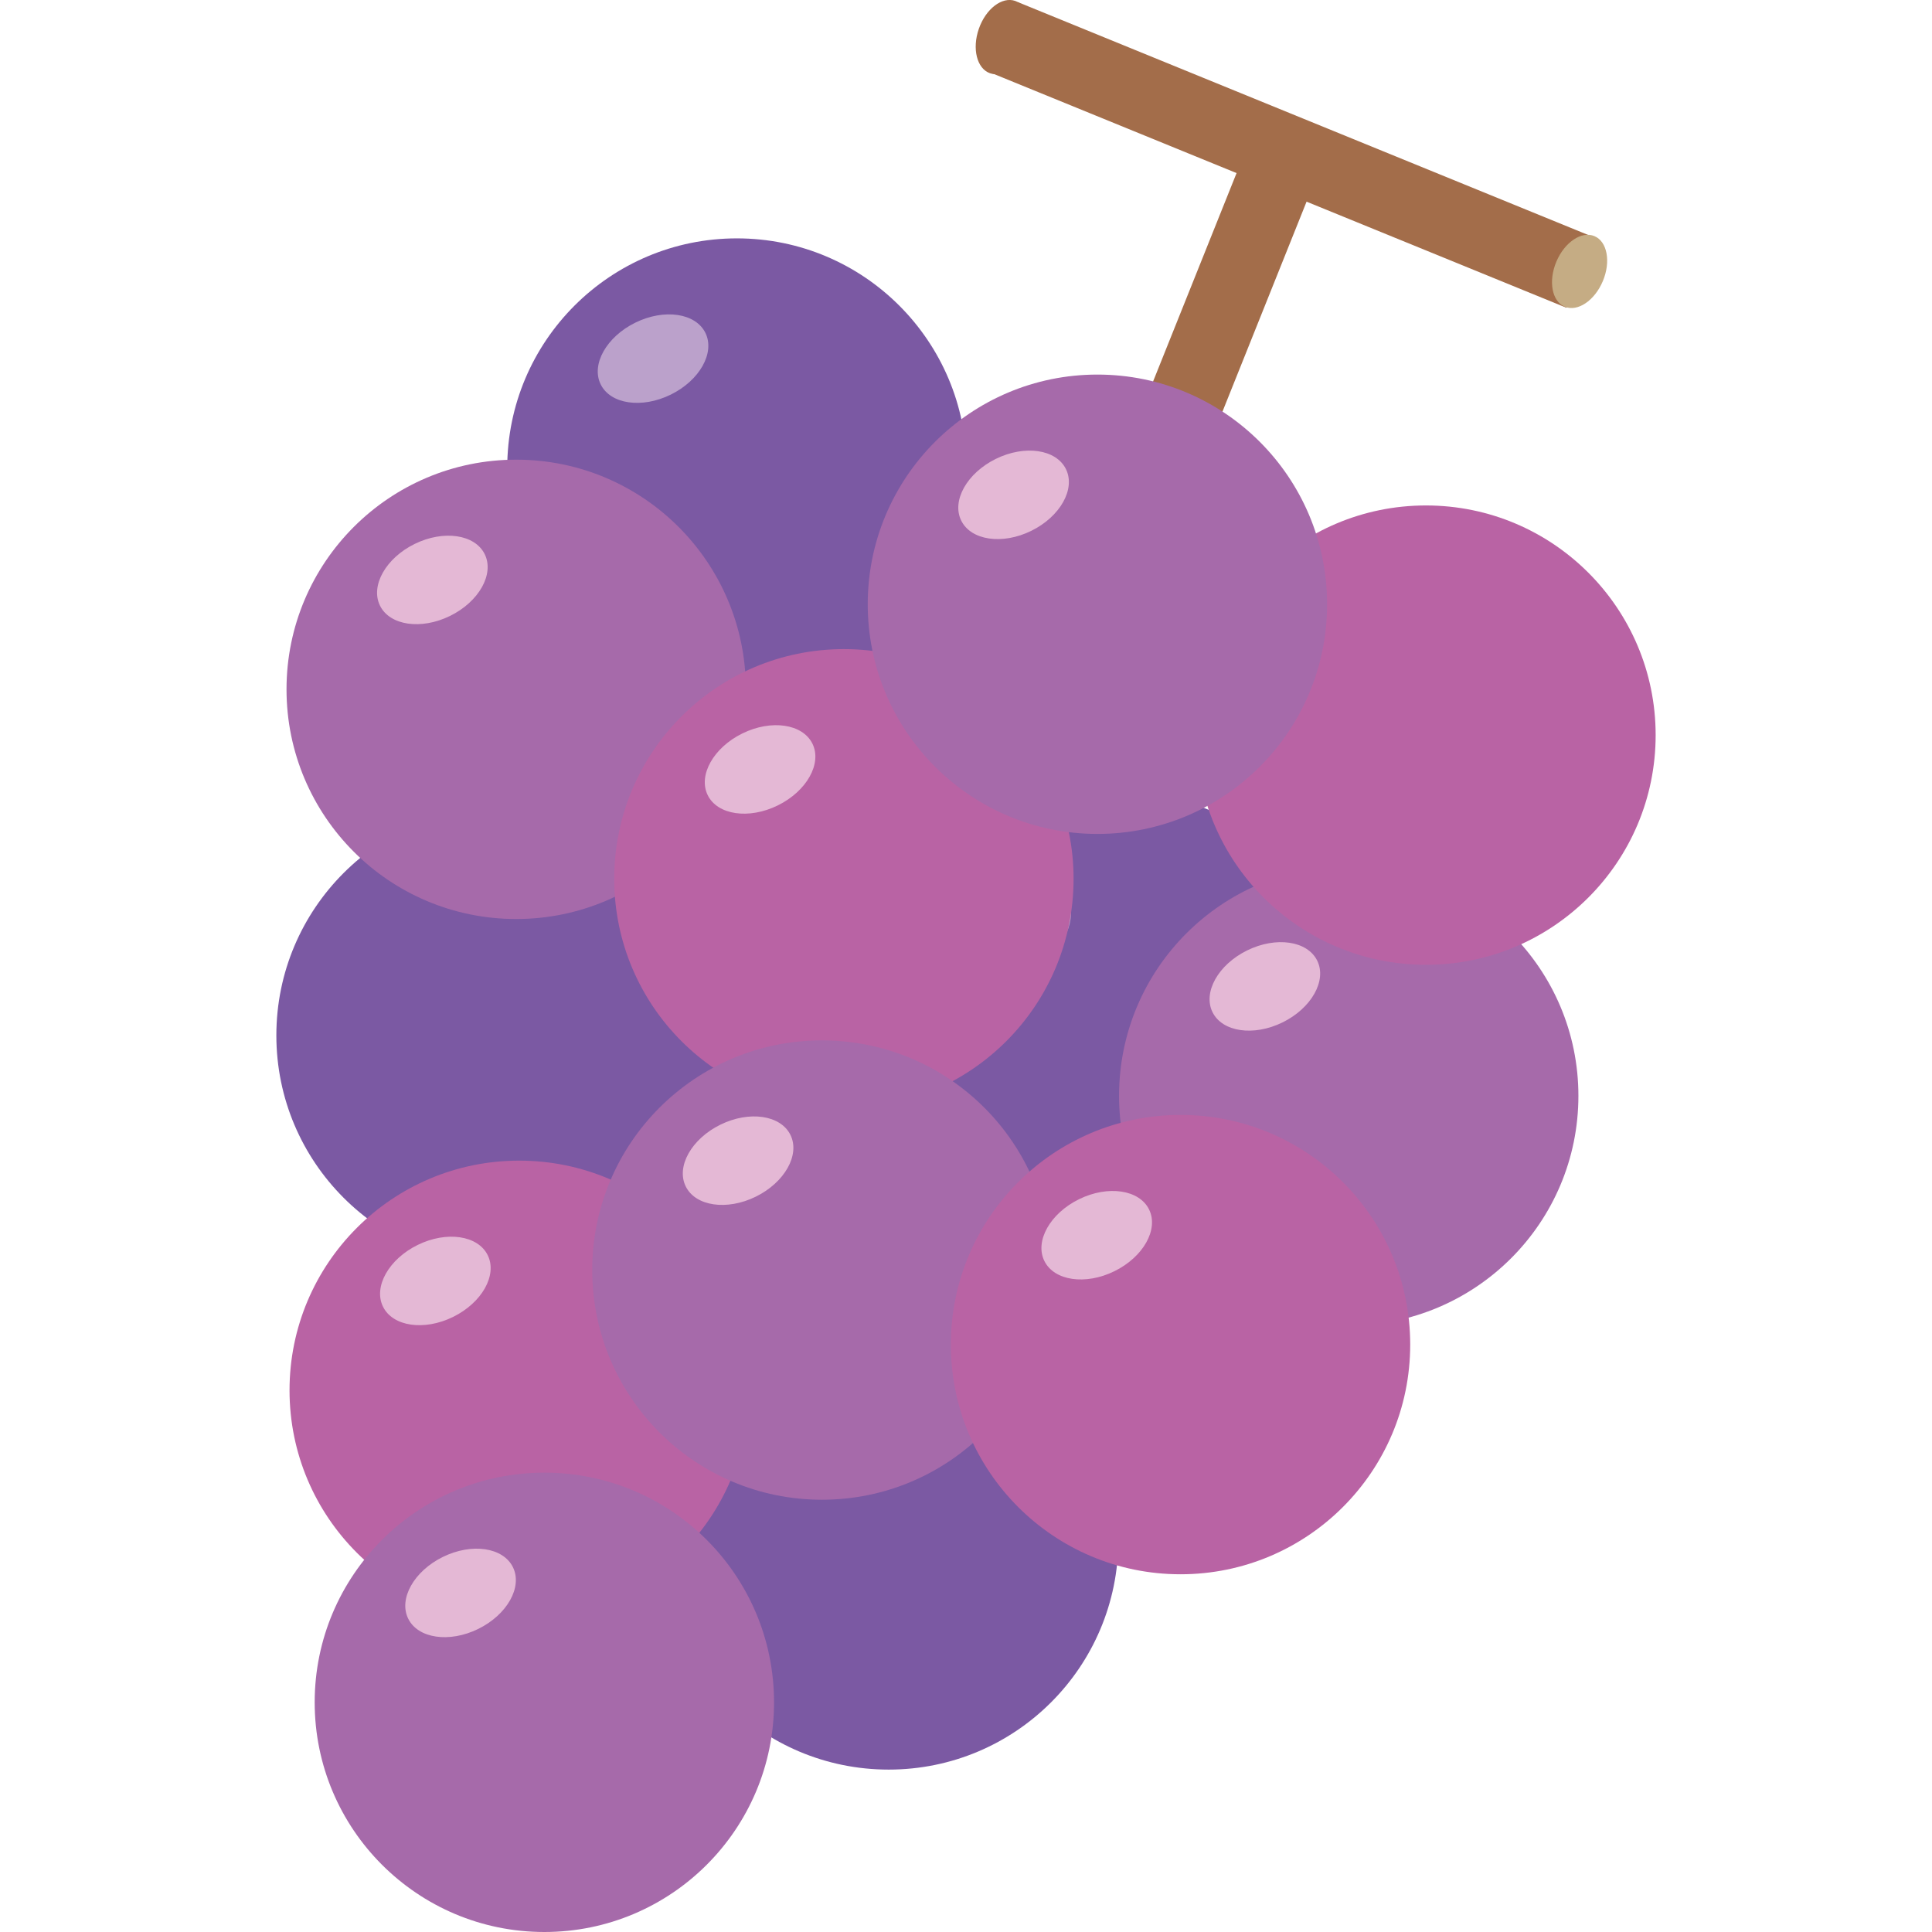
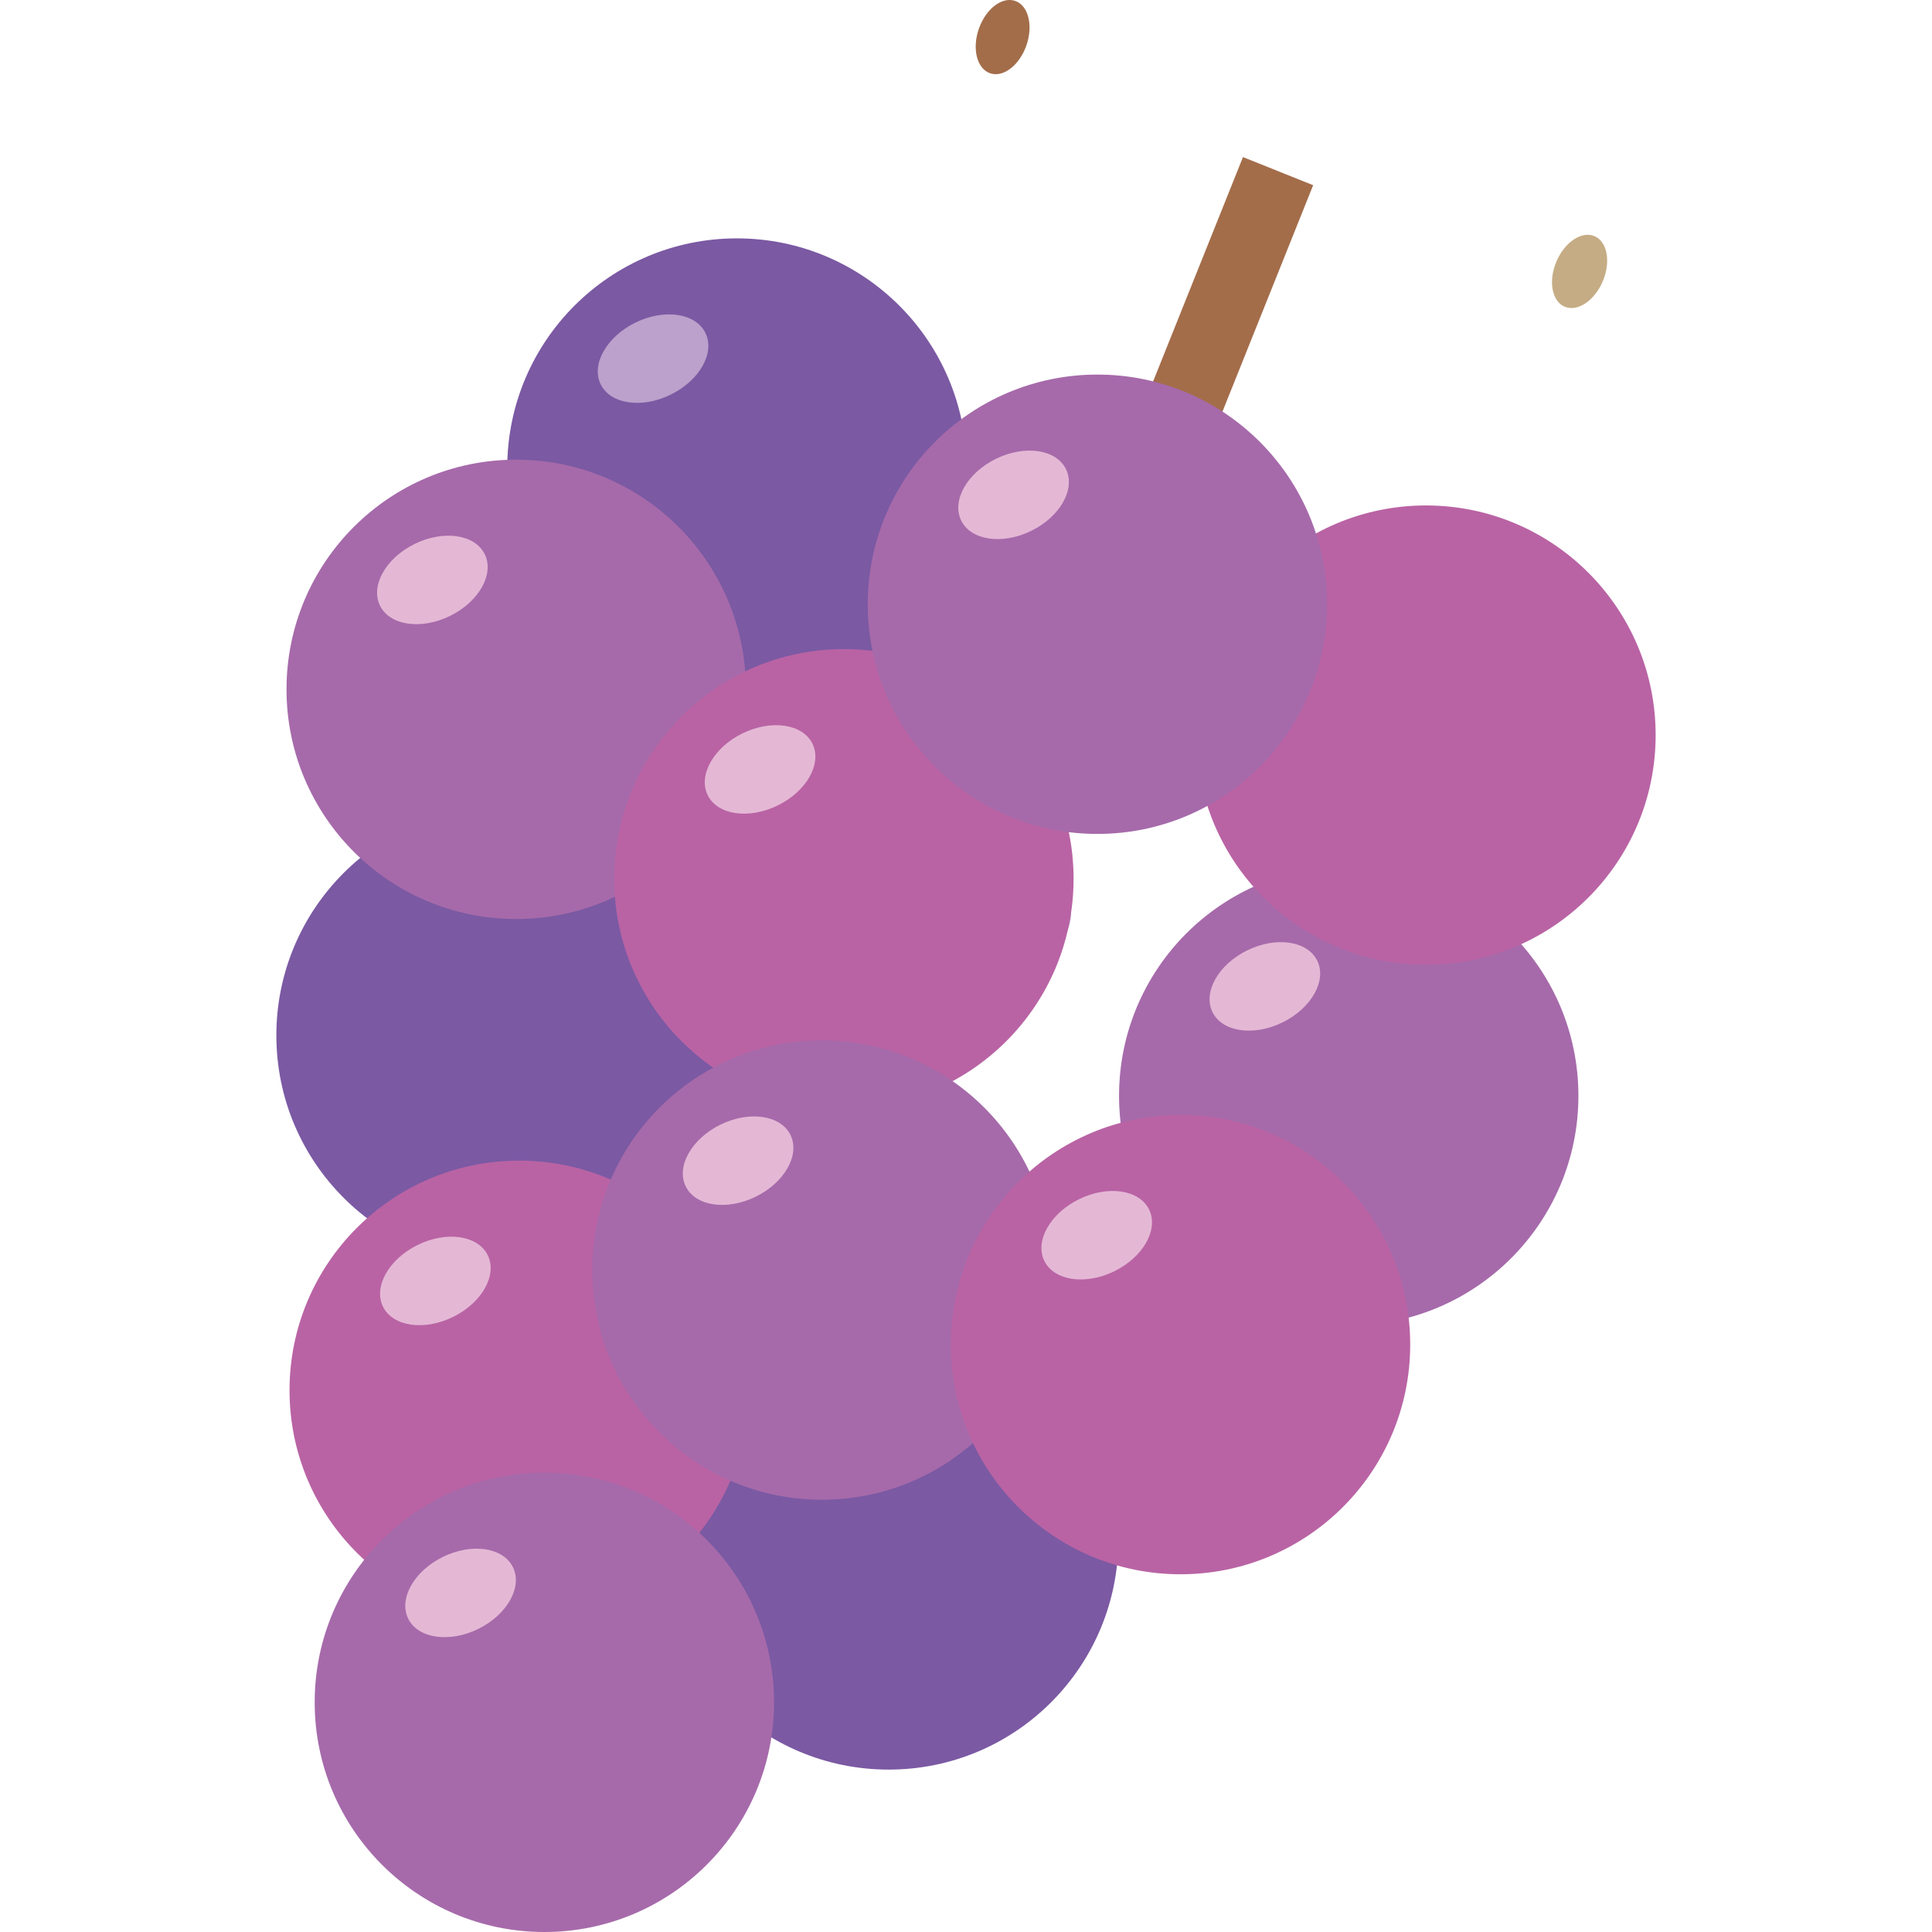
<svg xmlns="http://www.w3.org/2000/svg" id="_レイヤー_1" data-name="レイヤー_1" width="500" height="500" viewBox="0 0 500 500">
  <defs>
    <style>
      .cls-1 {
        fill: #bba1cb;
      }

      .cls-2 {
        fill: #b963a4;
      }

      .cls-3 {
        fill: #e4b8d5;
      }

      .cls-4 {
        fill: #c5ac84;
      }

      .cls-5 {
        fill: #7b59a3;
      }

      .cls-6 {
        fill: #a36d4a;
      }

      .cls-7 {
        fill: #a66aaa;
      }
    </style>
  </defs>
  <g>
    <ellipse class="cls-6" cx="259.49" cy="9.6" rx="9.91" ry="6.52" transform="translate(165.16 251.53) rotate(-70.82)" />
    <g>
      <rect class="cls-6" x="274.26" y="72.72" width="82.34" height="19.57" transform="translate(121.57 344.64) rotate(-68.17)" />
-       <rect class="cls-6" x="324.58" y="-40.59" width="19.57" height="161.32" transform="translate(170.9 334.5) rotate(-67.79)" />
      <ellipse class="cls-4" cx="408.83" cy="70.26" rx="9.91" ry="6.52" transform="translate(185.11 419.59) rotate(-67.12)" />
    </g>
  </g>
  <g>
    <g>
-       <circle class="cls-5" cx="290.11" cy="264.53" r="59.44" />
      <ellipse class="cls-1" cx="263.56" cy="240.72" rx="15.1" ry="10.38" transform="translate(-91.66 205.71) rotate(-36.78)" />
    </g>
    <g>
      <circle class="cls-5" cx="229.99" cy="398.53" r="59.44" />
      <ellipse class="cls-1" cx="208.29" cy="370.23" rx="15.1" ry="10.38" transform="translate(-141.84 129.68) rotate(-26.15)" />
    </g>
    <circle class="cls-5" cx="130.96" cy="267.96" r="59.44" />
    <g>
      <circle class="cls-5" cx="190.71" cy="121.13" r="59.44" />
      <ellipse class="cls-1" cx="169.01" cy="92.82" rx="15.1" ry="10.38" transform="translate(-23.61 83.98) rotate(-26.15)" />
    </g>
    <g>
      <circle class="cls-2" cx="134.37" cy="359.81" r="59.44" />
      <ellipse class="cls-3" cx="112.66" cy="331.51" rx="15.1" ry="10.38" transform="translate(-134.56 83.58) rotate(-26.15)" />
    </g>
    <g>
      <circle class="cls-7" cx="140.88" cy="440.56" r="59.44" />
      <ellipse class="cls-3" cx="119.18" cy="412.26" rx="15.1" ry="10.38" transform="translate(-169.48 94.71) rotate(-26.15)" />
    </g>
    <g>
      <circle class="cls-7" cx="133.59" cy="178.4" r="59.44" />
      <ellipse class="cls-3" cx="111.89" cy="150.09" rx="15.1" ry="10.38" transform="translate(-54.69 64.67) rotate(-26.15)" />
    </g>
    <g>
      <circle class="cls-2" cx="218.4" cy="227.43" r="59.44" />
      <ellipse class="cls-3" cx="196.7" cy="199.13" rx="15.1" ry="10.38" transform="translate(-67.62 107.07) rotate(-26.15)" />
    </g>
    <g>
      <circle class="cls-7" cx="212.71" cy="328.69" r="59.44" />
      <ellipse class="cls-3" cx="191.01" cy="300.39" rx="15.1" ry="10.38" transform="translate(-112.83 114.92) rotate(-26.15)" />
    </g>
    <g>
      <circle class="cls-7" cx="349.05" cy="283.6" r="59.44" />
      <ellipse class="cls-3" cx="327.35" cy="255.29" rx="15.1" ry="10.38" transform="translate(-79.01 170.39) rotate(-26.15)" />
    </g>
    <circle class="cls-2" cx="369.04" cy="190.25" r="59.44" />
    <g>
      <circle class="cls-2" cx="305.52" cy="347.98" r="59.44" />
      <ellipse class="cls-3" cx="283.82" cy="319.68" rx="15.1" ry="10.38" transform="translate(-111.83 157.8) rotate(-26.15)" />
    </g>
    <g>
      <circle class="cls-7" cx="284.01" cy="156.38" r="59.44" />
      <ellipse class="cls-3" cx="262.31" cy="128.07" rx="15.1" ry="10.38" transform="translate(-29.59 128.71) rotate(-26.15)" />
    </g>
  </g>
</svg>